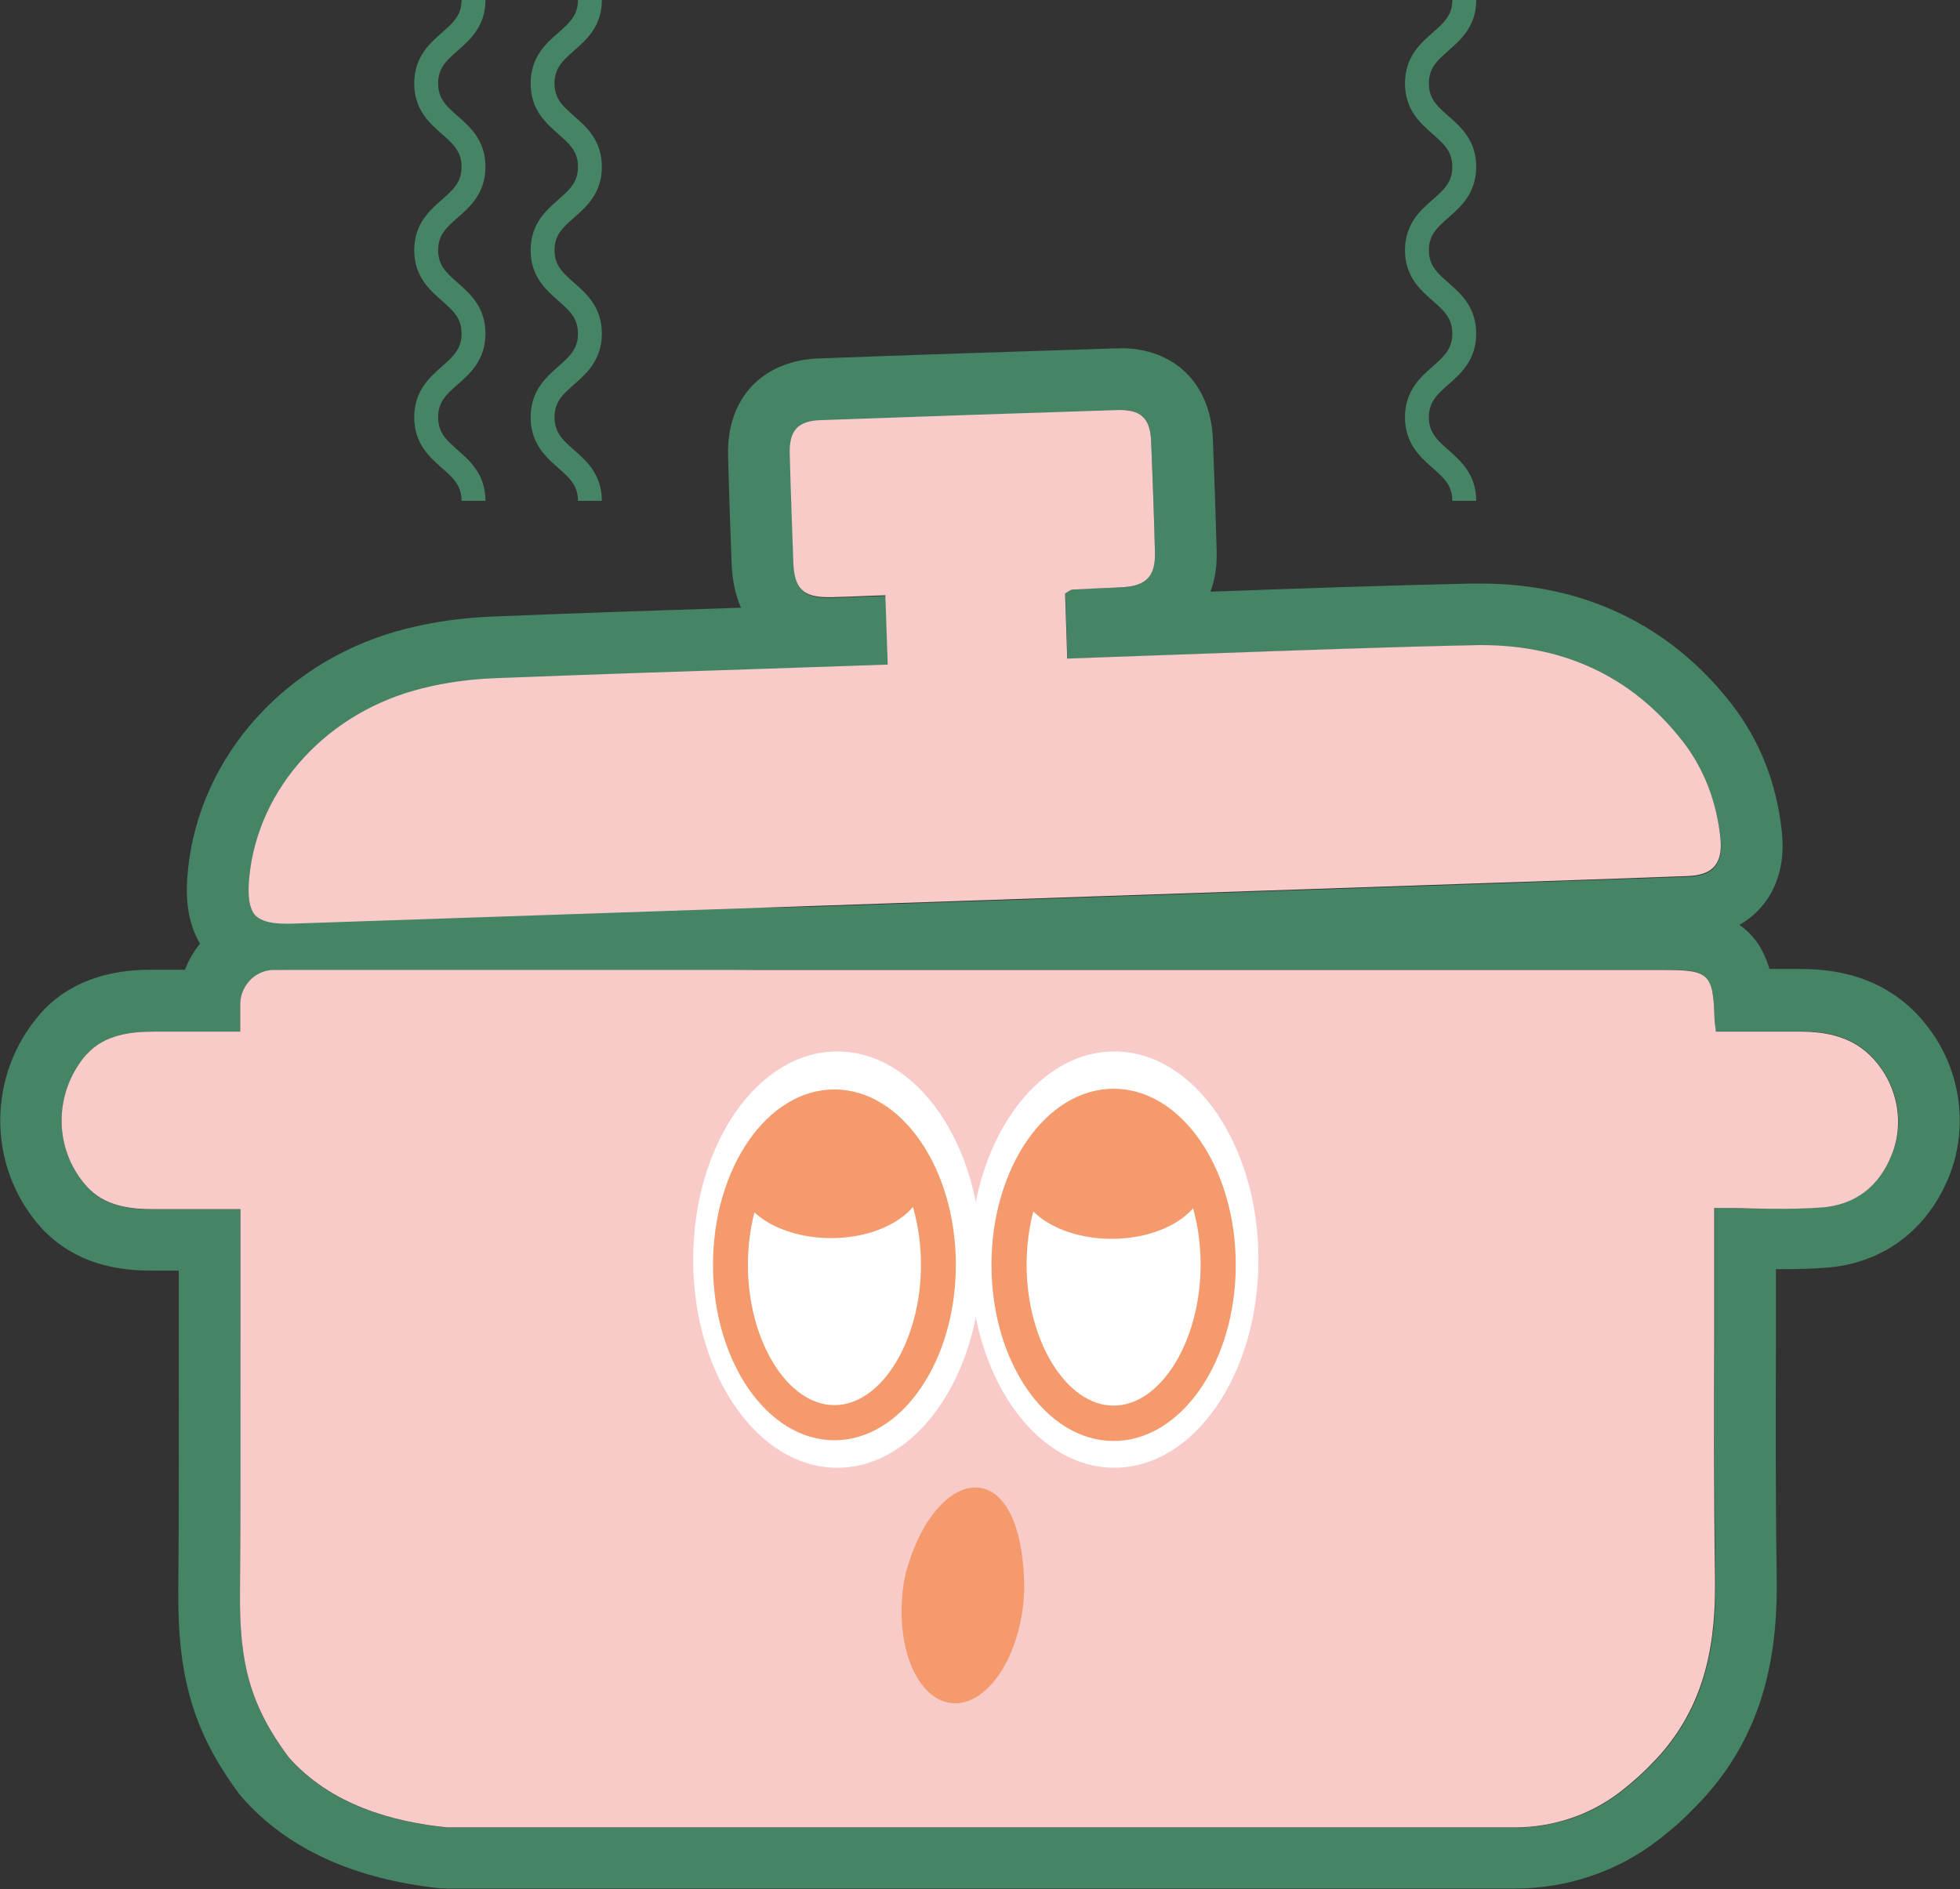
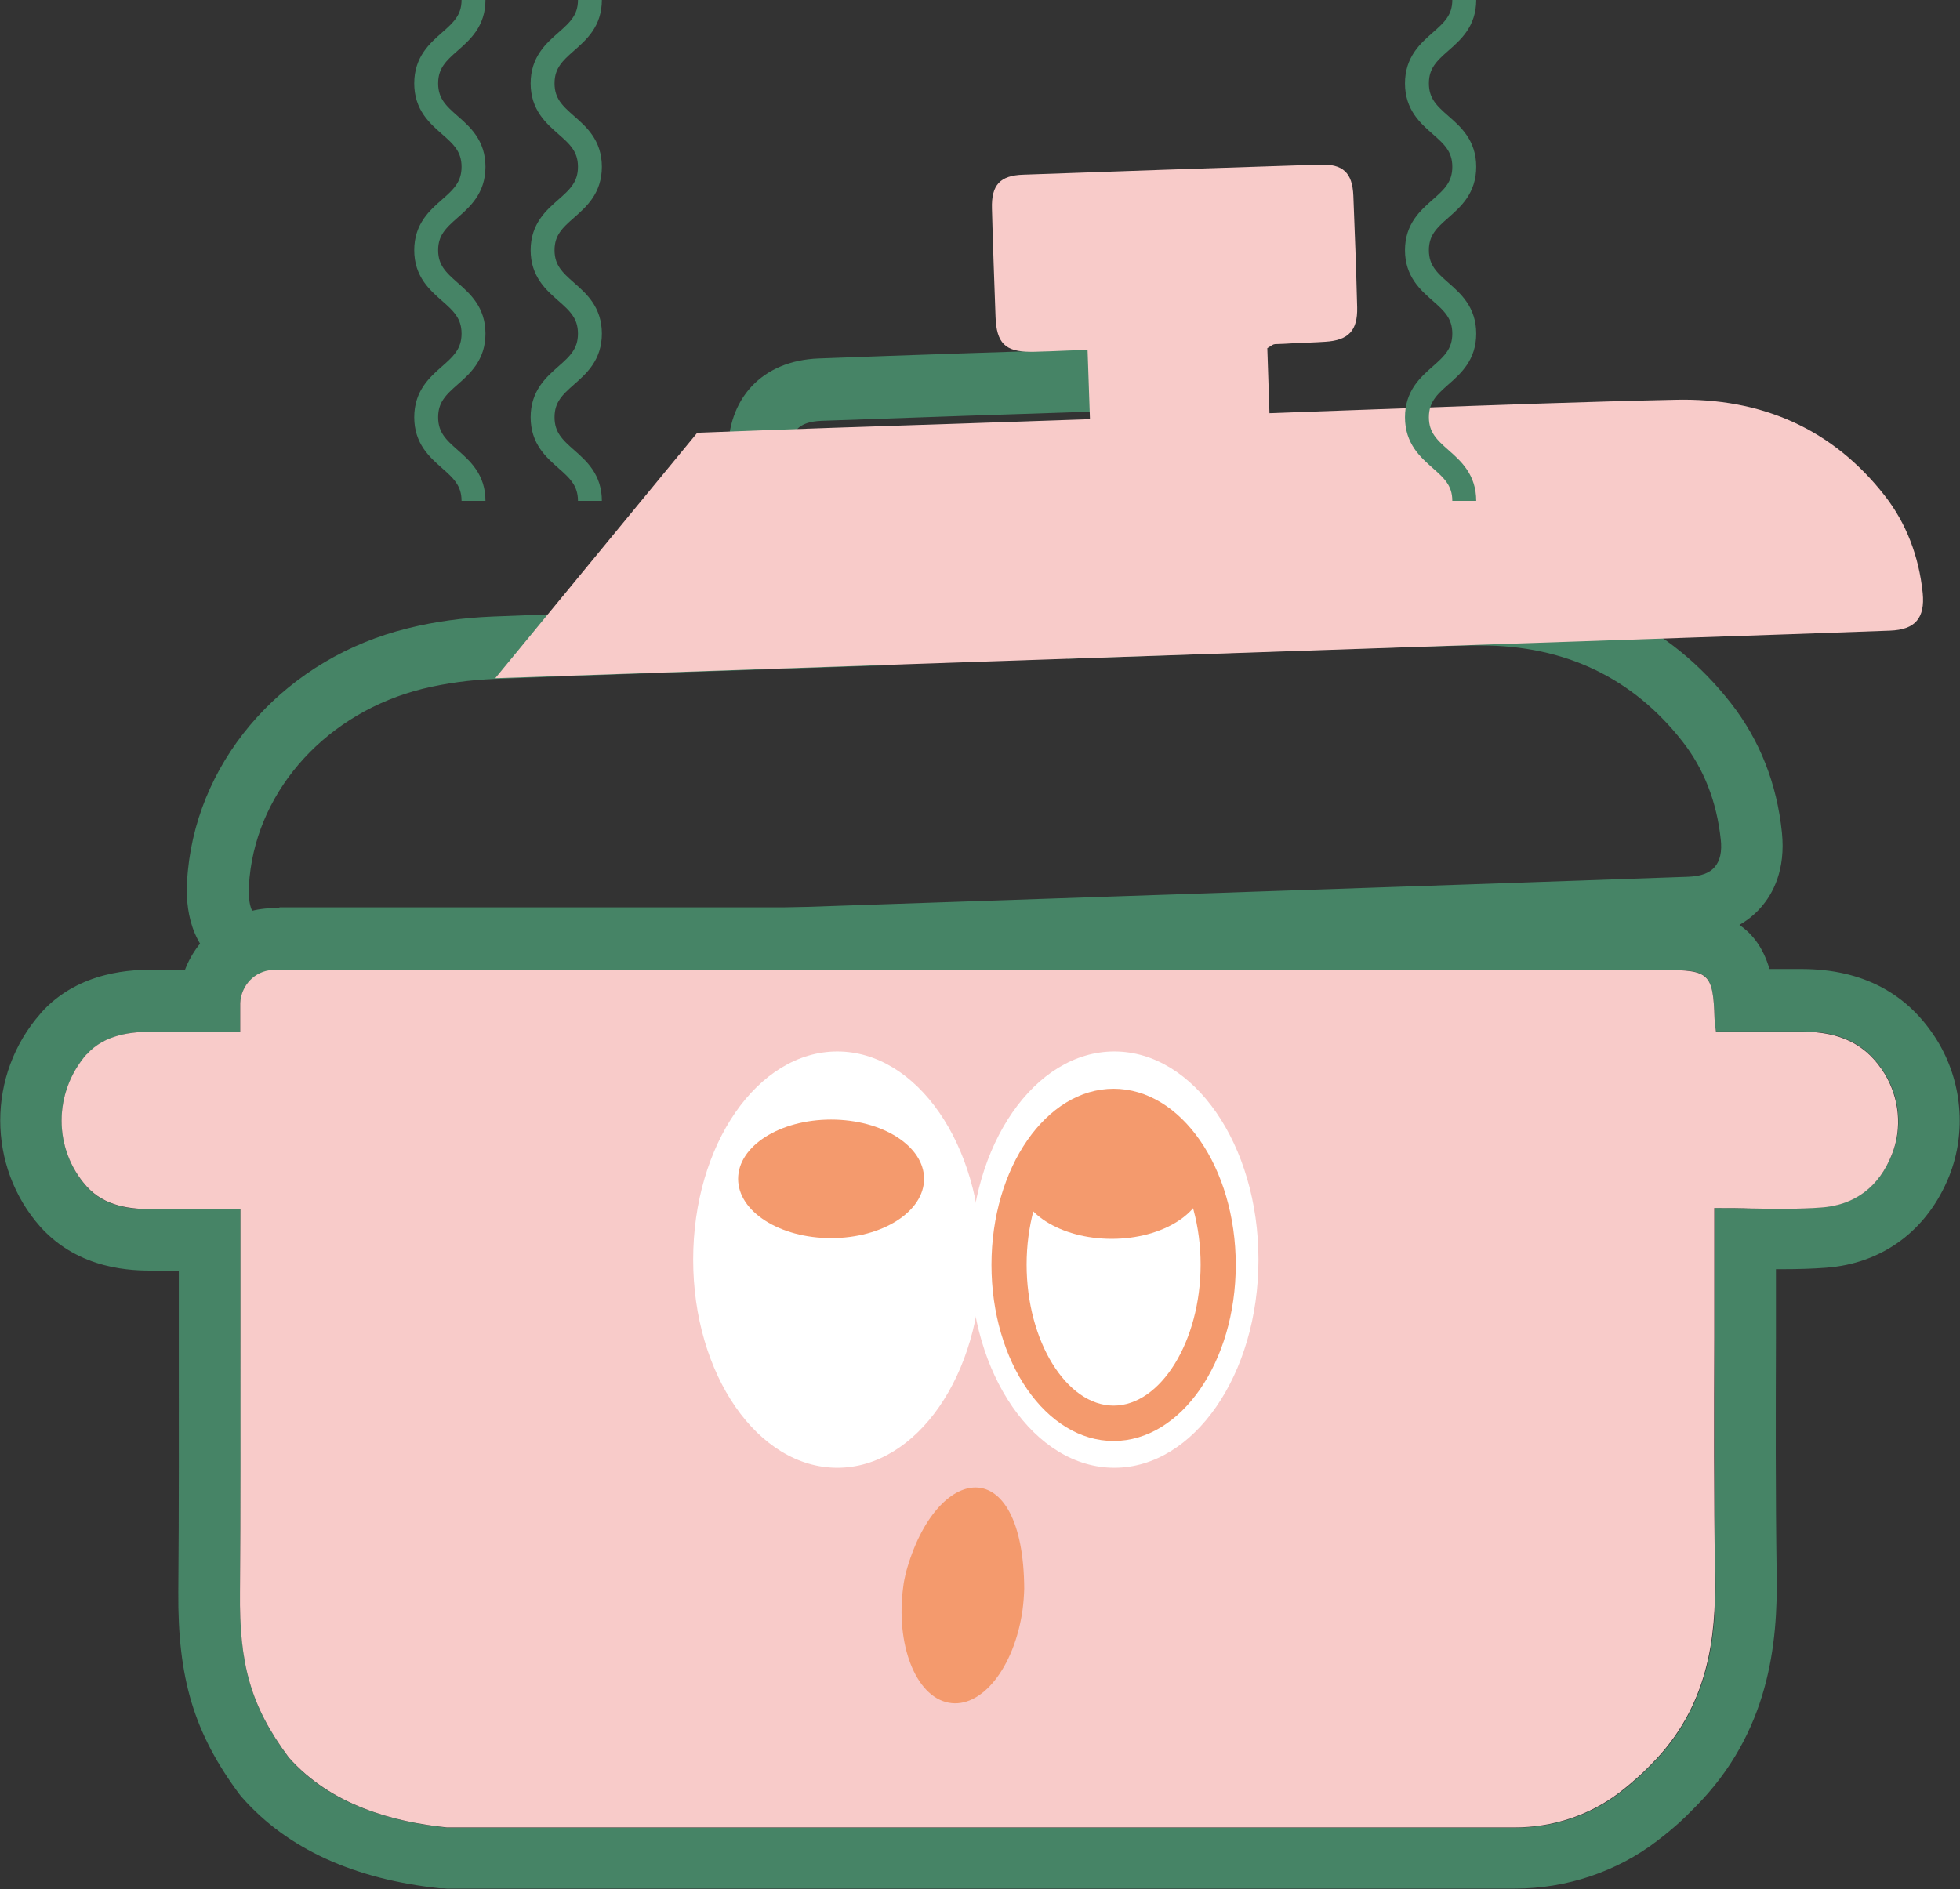
<svg xmlns="http://www.w3.org/2000/svg" id="Calque_2" data-name="Calque 2" viewBox="0 0 82 79.05">
  <rect x="0" y="0" width="82" height="79.05" fill="#333333" stroke="none" />
  <defs>
    <style>
      .cls-1 {
        fill: #f49a6d;
      }

      .cls-1, .cls-2, .cls-3, .cls-4 {
        stroke-width: 0px;
      }

      .cls-2 {
        fill: #f8cbc9;
      }

      .cls-3 {
        fill: #fff;
      }

      .cls-5 {
        fill: none;
        stroke: #468466;
        stroke-miterlimit: 10;
      }

      .cls-4 {
        fill: #468466;
      }
    </style>
  </defs>
  <g id="Calque_1-2" data-name="Calque 1">
    <g id="PMC_Casserole">
      <path class="cls-4" d="M46.88,17.15c.88,0,1.24.39,1.28,1.31.06,1.5.12,3.08.16,4.68.02.95-.36,1.37-1.32,1.43-.43.03-.85.04-1.28.06-.28.01-.55.02-.83.04-.07,0-.13.04-.18.08-.02.01-.04.03-.06.04l-.08.05.09,2.73,1.07-.04c1.58-.05,3.16-.11,4.74-.17,3.65-.13,7.42-.27,11.13-.35.12,0,.24,0,.36,0,3.52,0,6.35,1.36,8.43,4.02.9,1.15,1.43,2.52,1.6,4.09.06.52-.03.9-.25,1.16-.22.26-.59.39-1.12.41-2.77.1-5.54.19-8.31.29l-50.04,1.7c-.09,0-.17,0-.25,0-.68,0-1.1-.11-1.33-.36-.26-.27-.33-.77-.25-1.6.37-3.75,3.29-6.92,7.26-7.9.95-.23,1.97-.37,3.03-.41,3.82-.15,7.69-.28,11.45-.4l4.98-.17-.1-2.9-.86.03c-.47.02-.94.03-1.4.05-.05,0-.09,0-.13,0-1.06,0-1.42-.37-1.46-1.46-.06-1.43-.11-2.98-.15-4.53-.03-.98.34-1.38,1.31-1.42,3.92-.14,7.98-.28,12.4-.42.05,0,.1,0,.14,0M46.88,14.58c-.08,0-.17,0-.25,0-4.37.14-8.43.27-12.38.42-2.37.09-3.85,1.68-3.79,4.06.04,1.62.1,3.21.15,4.56.03.68.16,1.29.39,1.81-3.42.11-6.93.23-10.39.37-1.23.05-2.42.21-3.54.49-5.03,1.23-8.74,5.31-9.21,10.15-.06.65-.23,2.37.94,3.62,1.1,1.17,2.69,1.17,3.22,1.17.11,0,.22,0,.34,0l50.04-1.7h.05c2.75-.1,5.51-.19,8.26-.28,1.58-.06,2.49-.73,2.97-1.29.49-.56,1.03-1.55.87-3.12-.21-2.05-.93-3.87-2.13-5.41-2.56-3.28-6.18-5.01-10.46-5.01-.14,0-.29,0-.43,0-3.63.08-7.32.21-10.89.34.19-.5.28-1.07.26-1.69-.04-1.63-.1-3.22-.16-4.73-.1-2.29-1.61-3.77-3.86-3.77" />
      <path class="cls-4" d="M11.69,40.58c.07,0,.14,0,.21,0h57.71c1.9,0,2.06.15,2.12,2.03,0,.07.01.13.02.22l.04.33h1.14c.34,0,.67,0,1.01,0,.49,0,.97,0,1.46,0,1.64,0,2.71.55,3.46,1.77.62,1.01.74,2.27.3,3.37-.54,1.35-1.56,2.12-2.95,2.22-.54.04-1.08.05-1.62.05-.43,0-.86,0-1.3-.01-.46,0-.92-.01-1.39-.01h-.16v1.16c0,1.41,0,2.81,0,4.22-.01,3.28-.02,6.67.03,10.01.04,2.54-.25,5.47-2.67,7.9l-.25.25s-.43.43-1.08.93c-1.25.96-2.8,1.46-4.38,1.46H18.7c-2.25-.24-4.86-.93-6.62-2.93-1.61-2.16-2.06-3.93-2.04-6.9.03-3.51.03-7.08.02-10.53,0-1.46,0-2.91,0-4.37v-1.14h-3.63c-.96,0-2.05-.11-2.81-.96-1.38-1.56-1.39-3.93,0-5.51h.01c.76-.86,1.89-.97,2.79-.97.47,0,.94,0,1.41,0h2.22v-.16c0-.14,0-.27,0-.39,0-.23,0-.43,0-.64.03-.73.61-1.34,1.34-1.39.1,0,.2,0,.29,0M11.69,38c-.15,0-.3,0-.45.01-1.61.1-2.95,1.13-3.5,2.57h-1.32c-.76,0-3.09,0-4.71,1.81h0s-.02.03-.02.03c-2.24,2.55-2.24,6.39,0,8.92,1.65,1.83,3.9,1.83,4.74,1.83h1.05c0,.98,0,1.96,0,2.93v.11c0,3.41.01,6.93-.02,10.39-.03,3.63.66,5.92,2.54,8.46l.07.09.07.08c1.89,2.14,4.68,3.41,8.29,3.79h.14s.14.01.14.01h44.67c2.16,0,4.27-.71,5.94-1.99.78-.59,1.3-1.11,1.35-1.17l.25-.25c3.11-3.13,3.46-6.86,3.41-9.76-.05-3.3-.04-6.66-.03-9.92v-.04c0-.93,0-1.86,0-2.79.09,0,.18,0,.27,0,.69,0,1.27-.02,1.81-.06,2.38-.17,4.26-1.57,5.17-3.84.73-1.84.54-3.96-.5-5.66-1.22-1.98-3.12-2.99-5.65-3-.45,0-.91,0-1.37,0-.54-1.83-1.9-2.58-4.42-2.58H11.92c-.08,0-.16,0-.23,0" />
-       <path class="cls-2" d="M20.72,28.38c-1.06.04-2.08.18-3.03.42-3.97.97-6.89,4.15-7.26,7.9-.08.83,0,1.33.25,1.6.26.27.75.38,1.58.35l50.04-1.7c2.77-.09,5.54-.19,8.31-.29.53-.02.9-.15,1.12-.41.22-.26.3-.63.25-1.16-.16-1.56-.7-2.94-1.59-4.08-2.15-2.75-5.1-4.11-8.8-4.01-3.71.08-7.48.22-11.13.35-1.58.06-3.16.11-4.74.17l-1.07.04-.09-2.72.08-.05s.04-.03.06-.04c.05-.03.1-.07.18-.08.28-.01.55-.02.83-.04.43-.02.85-.03,1.28-.06.97-.06,1.35-.47,1.33-1.43-.04-1.61-.1-3.18-.16-4.68-.04-.97-.44-1.34-1.42-1.3-4.42.14-8.47.28-12.39.42-.97.03-1.34.43-1.31,1.42.04,1.56.1,3.1.15,4.53.04,1.09.4,1.46,1.46,1.46.04,0,.09,0,.13,0,.47-.01.93-.03,1.4-.05l.86-.03.1,2.9-4.98.17c-3.75.12-7.63.25-11.45.4" />
+       <path class="cls-2" d="M20.72,28.38l50.04-1.7c2.77-.09,5.54-.19,8.31-.29.53-.02.9-.15,1.12-.41.22-.26.3-.63.25-1.16-.16-1.56-.7-2.94-1.59-4.08-2.15-2.75-5.1-4.11-8.8-4.01-3.71.08-7.48.22-11.13.35-1.58.06-3.16.11-4.74.17l-1.07.04-.09-2.72.08-.05s.04-.03.06-.04c.05-.03.1-.07.18-.08.28-.01.55-.02.83-.04.43-.02.85-.03,1.28-.06.97-.06,1.35-.47,1.33-1.43-.04-1.61-.1-3.18-.16-4.68-.04-.97-.44-1.34-1.42-1.3-4.42.14-8.47.28-12.39.42-.97.03-1.34.43-1.31,1.42.04,1.56.1,3.1.15,4.53.04,1.09.4,1.46,1.46,1.46.04,0,.09,0,.13,0,.47-.01.93-.03,1.4-.05l.86-.03.1,2.9-4.98.17c-3.75.12-7.63.25-11.45.4" />
      <path class="cls-2" d="M6.43,50.6h3.63v1.14c0,1.46,0,2.91,0,4.37,0,3.45.01,7.02-.02,10.53-.03,2.97.43,4.74,2.04,6.9,1.77,2,4.37,2.7,6.62,2.93h44.67c1.58,0,3.12-.5,4.38-1.46.65-.5,1.08-.93,1.08-.93l.25-.25c2.42-2.43,2.71-5.36,2.67-7.9-.05-3.33-.04-6.72-.03-10,0-1.41,0-2.81,0-4.22v-1.16h.16c.47,0,.93,0,1.39.02,1.01.02,1.97.03,2.93-.04,1.4-.1,2.42-.87,2.95-2.22.44-1.1.31-2.36-.3-3.37-.75-1.22-1.82-1.76-3.46-1.77-.82,0-1.64,0-2.46,0h-1.14s-.04-.33-.04-.33c-.01-.09-.02-.16-.02-.22-.06-1.88-.22-2.03-2.12-2.03H11.9c-.17,0-.34,0-.51,0-.73.04-1.31.65-1.34,1.39,0,.21,0,.41,0,.64,0,.12,0,.26,0,.39v.16h-1.2c-.83,0-1.63,0-2.43,0-.9,0-2.04.11-2.79.95h-.01c-1.39,1.6-1.39,3.96,0,5.52.76.85,1.85.96,2.81.96" />
      <path class="cls-3" d="M40.59,52.71c0,4.81,2.7,8.71,6.03,8.71s6.03-3.9,6.03-8.71-2.7-8.71-6.03-8.71-6.03,3.9-6.03,8.71" />
      <path class="cls-3" d="M29,52.71c0,4.81,2.7,8.71,6.03,8.71s6.03-3.9,6.03-8.71-2.7-8.71-6.03-8.71-6.03,3.9-6.03,8.71" />
      <path class="cls-1" d="M42.85,66.49c-.03-5.81-3.7-5.28-4.95-.68-.04.19-.09.38-.11.58-.33,2.41.51,4.59,1.89,4.86,1.38.27,2.76-1.47,3.1-3.88.04-.3.06-.59.07-.88" />
-       <path class="cls-1" d="M34.91,47.06c1.96,0,3.62,2.69,3.62,5.87s-1.66,5.87-3.62,5.87-3.62-2.69-3.62-5.87,1.66-5.87,3.62-5.87M34.91,45.59c-2.81,0-5.08,3.29-5.08,7.34s2.28,7.34,5.08,7.34,5.08-3.29,5.08-7.34-2.28-7.34-5.08-7.34" />
      <path class="cls-1" d="M46.59,47.02c1.97,0,3.64,2.7,3.64,5.9s-1.67,5.9-3.64,5.9-3.64-2.7-3.64-5.9,1.67-5.9,3.64-5.9M46.59,45.56c-2.82,0-5.11,3.3-5.11,7.37s2.29,7.37,5.11,7.37,5.11-3.3,5.11-7.37-2.29-7.37-5.11-7.37" />
      <path class="cls-1" d="M50.4,49.36c0,1.37-1.74,2.48-3.89,2.48s-3.89-1.11-3.89-2.48,1.74-2.48,3.89-2.48,3.89,1.11,3.89,2.48" />
      <path class="cls-1" d="M38.66,49.33c0,1.37-1.74,2.48-3.89,2.48s-3.89-1.11-3.89-2.48,1.74-2.48,3.89-2.48,3.89,1.11,3.89,2.48" />
      <path class="cls-5" d="M61.26,0c0,1.74-1.98,1.74-1.98,3.49s1.98,1.74,1.98,3.49-1.98,1.75-1.98,3.49,1.98,1.74,1.98,3.49-1.98,1.75-1.98,3.5,1.98,1.75,1.98,3.5" />
      <path class="cls-5" d="M19.81,0c0,1.74-1.98,1.74-1.98,3.49s1.98,1.74,1.98,3.49-1.98,1.75-1.98,3.49,1.98,1.74,1.98,3.49-1.98,1.75-1.98,3.5,1.98,1.75,1.98,3.5" />
      <path class="cls-5" d="M24.68,0c0,1.74-1.98,1.74-1.98,3.49s1.98,1.74,1.98,3.49-1.98,1.75-1.98,3.49,1.98,1.74,1.98,3.49-1.98,1.75-1.98,3.5,1.98,1.75,1.98,3.5" />
    </g>
  </g>
</svg>